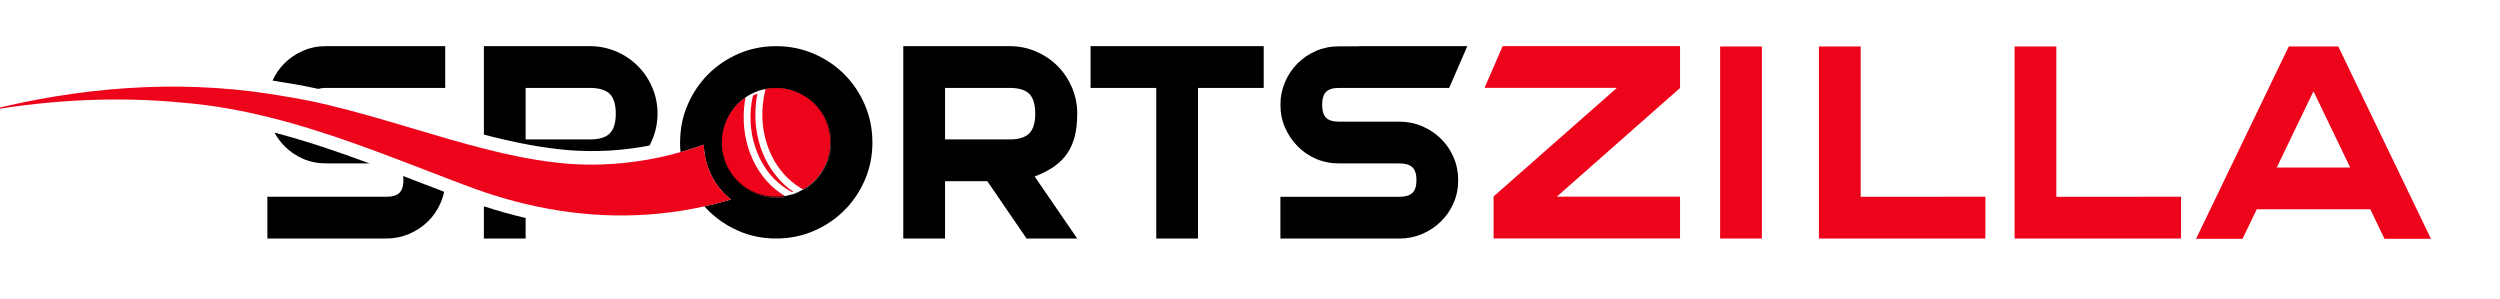
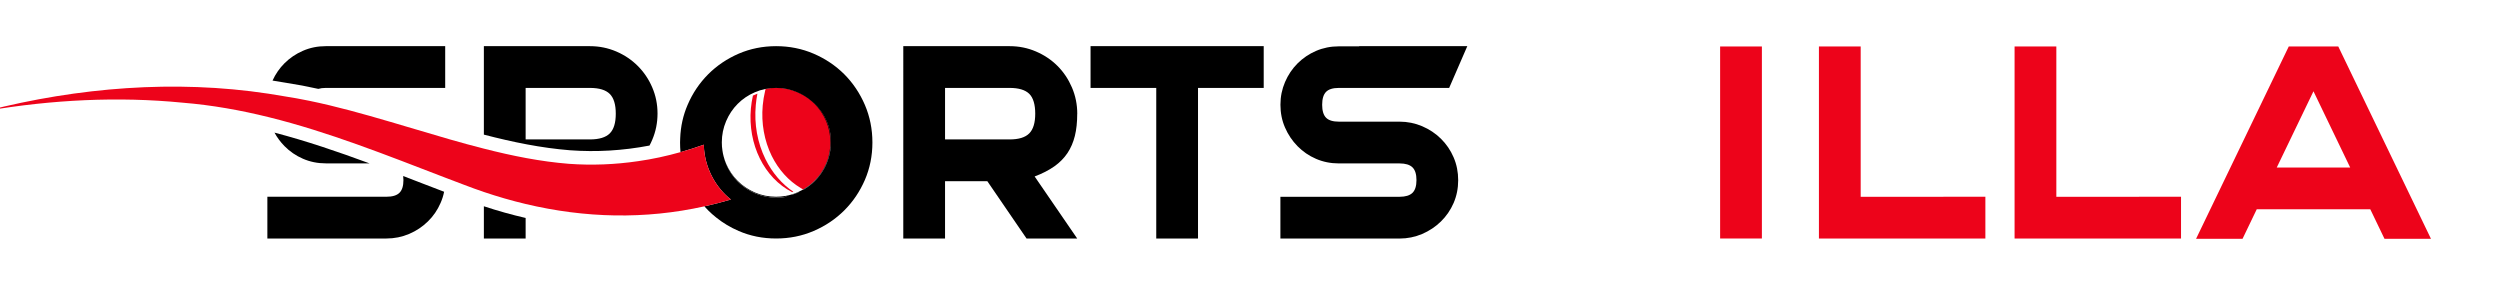
<svg xmlns="http://www.w3.org/2000/svg" height="65.868" width="551.364" style="max-height: 500px" viewBox="108.314 0 551.364 65.868" data-name="Layer 1" id="Layer_1">
  <defs>
    <style>
      .cls-1 {
        fill: #ed031a;
      }
    </style>
  </defs>
  <g>
-     <path d="M281.71,43.4c-1.07.19-2.17.25-3.31.15-5.28-.47-9.46-4.26-10.66-9.13-.06-.21-.1-.42-.15-.64-.2-1.08-.26-2.2-.16-3.36.34-3.79,2.39-7,5.32-8.96-.15.76-.26,1.54-.33,2.32-.73,8.16,2.84,15.8,8.99,19.45.1.06.2.12.3.18Z" class="cls-1" />
    <path d="M291.48,32.32c-.01.13-.02.26-.04.39,0,.04-.01.08-.02.12-.01.09-.02.18-.03.26l-.03.15c-.01.08-.02.15-.03.23-.01.05-.03.11-.04.16-.01.07-.03.14-.04.21-.01.06-.03.11-.04.17,0,.07-.03.14-.05.21-.01.05-.03.1-.04.16-.02.07-.04.13-.06.2-.01.06-.03.11-.04.16-.02.07-.04.14-.06.2-.02.06-.04.11-.06.17-.02.06-.04.13-.07.19-.01.06-.03.11-.05.17-.03.06-.05.12-.08.19-.02.05-.04.1-.06.16-.03.06-.05.12-.08.19-.02.05-.04.1-.07.16-.02.06-.05.12-.08.18-.02.05-.05.1-.07.16-.03.06-.06.12-.09.18-.03.05-.06.1-.08.15-.03.06-.06.12-.09.18-.03.05-.06.1-.09.16-.03.05-.06.11-.1.17-.03.05-.06.1-.09.15-.03.06-.06.11-.1.17-.03.05-.06.1-.09.15-.04.05-.07.11-.11.16-.03.05-.07.1-.1.15-.04.05-.07.11-.11.16-.04.05-.07.1-.11.15s-.07.1-.11.15c-.04.05-.08.1-.11.15-.04.05-.08.1-.12.15-.04.04-.08.09-.12.14-.04.05-.08.1-.12.15-.04.04-.08.09-.12.13-.05.05-.09.1-.13.15-.04.04-.09.09-.13.13-.04.05-.08.09-.13.14l-.26.26c-.05.05-.1.09-.14.13-.05.05-.09.09-.14.13-.05.04-.09.09-.14.13-.05.04-.09.08-.14.12-.05.04-.1.08-.15.12-.05.04-.1.08-.14.12-.05.04-.11.08-.16.12-.05.04-.09.08-.14.11-.06.04-.11.08-.16.12-.05.04-.1.07-.15.11-.06.04-.11.07-.16.11-.05.04-.11.07-.16.1-.05.04-.11.08-.16.11-.06.03-.11.07-.16.1-.06.03-.12.07-.17.1-.04.02-.07.04-.11.06l-.07-.04-.47-.28c-2.67-1.58-4.88-4.03-6.39-7.07-1.65-3.36-2.34-7.21-1.99-11.12.1-1.08.27-2.14.52-3.19l.12-.5c1.11-.22,2.26-.29,3.44-.18,2.3.2,4.4,1.05,6.13,2.33.19.14.38.29.56.45.22.18.42.36.62.57,1.62,1.54,2.78,3.53,3.34,5.74.28,1.22.37,2.49.25,3.79Z" class="cls-1" />
  </g>
  <g>
    <path d="M201.46,40.45c-1.42-.55-2.83-1.09-4.23-1.63.04.27.06.57.06.89,0,1.31-.3,2.25-.89,2.82-.59.58-1.55.86-2.85.86h-26.27v9.21h26.27c1.75,0,3.42-.34,5-1.01,1.57-.67,2.95-1.59,4.14-2.76,1.19-1.16,2.12-2.52,2.79-4.07.35-.79.61-1.61.78-2.47-1.6-.61-3.2-1.22-4.8-1.84ZM168.85,29.25c.59,1.09,1.33,2.08,2.2,2.97,1.17,1.19,2.53,2.12,4.08,2.79,1.56.68,3.23,1.02,5.03,1.02h9.64c-6.99-2.58-13.91-4.94-20.95-6.78ZM180.16,10.18c-1.8,0-3.47.34-5.03,1.02-1.55.67-2.91,1.59-4.08,2.76-1.09,1.09-1.97,2.36-2.63,3.81,1,.15,1.99.31,2.97.49,2.37.36,4.74.81,7.12,1.34h.01c.46-.14,1.01-.21,1.64-.21h26.34v-9.21h-26.34Z" />
    <path d="M215.03,45.49v7.11h9.21v-4.53c-3.06-.7-6.13-1.56-9.21-2.58ZM252.16,19.27c-.77-1.8-1.84-3.38-3.19-4.73-1.35-1.35-2.93-2.41-4.75-3.19-1.83-.78-3.76-1.17-5.81-1.17h-23.38v19.51c6.42,1.67,12.71,2.95,18.99,3.45,5.83.43,11.7.08,17.54-1.04.22-.41.42-.83.6-1.26.78-1.82,1.17-3.75,1.17-5.8s-.39-3.97-1.17-5.77ZM242.8,29.42c-.88.88-2.34,1.33-4.39,1.33h-14.17v-11.36h14.17c2.05,0,3.51.45,4.39,1.33s1.32,2.33,1.32,4.35-.44,3.47-1.32,4.35Z" />
    <path d="M291.27,28.61c-.55-2.2-1.71-4.18-3.32-5.71,1.06,1.07,1.91,2.34,2.55,3.81.63,1.48.95,3.04.95,4.68s-.32,3.25-.95,4.71c-.64,1.46-1.49,2.72-2.55,3.78-.75.75-1.59,1.39-2.53,1.92l.07.04s.07-.04.11-.06c.05-.03.11-.07.17-.1.05-.03.1-.07.16-.1.05-.03.11-.07.16-.11.05-.03.11-.06.16-.1.05-.04.1-.07.16-.11.05-.04.1-.07.15-.11.05-.04.1-.08.16-.12.05-.03.09-.07.14-.11.05-.04.11-.08.16-.12.04-.04.09-.08.14-.12.05-.04.1-.08.15-.12.05-.04.09-.08.14-.12.05-.04.09-.09.14-.13.05-.04.09-.08.14-.13.04-.04.09-.08.14-.13l.26-.26c.05-.05.09-.09.13-.14.04-.04.09-.09.13-.13.04-.05.08-.1.13-.15.04-.04.08-.09.12-.13.04-.05.08-.1.12-.15.04-.05.08-.1.12-.14.04-.05.08-.1.12-.15.03-.05.07-.1.11-.15.04-.05.07-.1.11-.15s.07-.1.11-.15c.04-.05.07-.11.11-.16.03-.05.07-.1.1-.15.04-.05.07-.11.11-.16.03-.05.06-.1.09-.15.04-.06.07-.11.1-.17.03-.05.06-.1.09-.15.04-.06.07-.12.1-.17.03-.06.06-.11.09-.16.03-.06.06-.12.09-.18.02-.05.05-.1.08-.15.03-.06.06-.12.09-.18.02-.06.05-.11.07-.16.03-.06.06-.12.08-.18.03-.06.05-.11.07-.16.03-.07.05-.13.08-.19.02-.06.04-.11.06-.16.03-.07.05-.13.08-.19.02-.06.04-.11.05-.17.03-.06.05-.13.07-.19.02-.06.04-.11.06-.17.02-.06.04-.13.06-.2,0-.05.03-.1.04-.16.02-.07.04-.13.06-.2.01-.06.03-.11.04-.16.02-.07.04-.14.05-.21.01-.06.03-.11.04-.17.01-.07.03-.14.04-.21.01-.05.03-.11.04-.16,0-.08.02-.15.03-.23l.03-.15c0-.08.02-.17.03-.26.01-.04.02-.08.02-.12.02-.13.03-.26.04-.39.12-1.29.03-2.56-.25-3.77ZM284.36,42.34c-.07.03-.14.07-.22.1-.39.17-.78.31-1.18.43.03.02.07.03.1.05.47-.14.93-.32,1.38-.53-.03-.02-.05-.03-.08-.05ZM281.5,43.22c-.66.11-1.33.17-2.02.17-1.68,0-3.24-.32-4.7-.95-1.45-.64-2.71-1.49-3.77-2.56-1.07-1.06-1.92-2.32-2.55-3.78-.23-.53-.42-1.08-.56-1.64,1.2,4.85,5.36,8.62,10.61,9.09,1.13.1,2.23.04,3.29-.15-.1-.06-.2-.12-.3-.18Z" />
    <path d="M345.89,25.1c0,1.84-.17,3.47-.52,4.88-.35,1.41-.89,2.67-1.63,3.78-.74,1.1-1.7,2.08-2.88,2.92-1.19.84-2.64,1.59-4.36,2.24l9.39,13.69h-11.17l-8.65-12.64h-9.33v12.64h-9.21V10.18h23.45c2.05,0,3.98.39,5.8,1.17,1.82.78,3.41,1.84,4.76,3.19,1.35,1.35,2.41,2.94,3.19,4.76.78,1.82,1.17,3.75,1.17,5.8ZM330.98,30.75c2,0,3.45-.44,4.33-1.33.88-.88,1.32-2.34,1.32-4.35s-.44-3.52-1.32-4.38c-.88-.86-2.32-1.3-4.33-1.3h-14.24v11.36h14.24Z" />
    <path d="M372.53,10.18h14.49v9.21h-14.49v33.21h-9.21V19.39h-14.49v-9.21h23.69Z" />
    <path d="M408.07,10.18h23.85l-4,9.21h-24.33c-1.31,0-2.25.29-2.82.87-.57.58-.86,1.53-.86,2.85s.29,2.27.86,2.85c.57.58,1.51.87,2.82.87h13.38c1.76,0,3.43.34,5,1.01,1.57.67,2.96,1.59,4.14,2.76s2.12,2.53,2.79,4.1c.68,1.57,1.01,3.26,1.01,5.05s-.34,3.47-1.01,5.02-1.61,2.91-2.79,4.07-2.57,2.08-4.14,2.76c-1.58.67-3.24,1.01-5,1.01h-26.27v-9.21h26.27c1.31,0,2.26-.29,2.85-.86.59-.57.89-1.51.89-2.82s-.3-2.25-.89-2.82c-.59-.57-1.54-.86-2.85-.86h-13.38c-1.8,0-3.48-.34-5.03-1.01-1.56-.67-2.92-1.61-4.08-2.79-1.17-1.19-2.09-2.56-2.76-4.11-.68-1.55-1.01-3.23-1.01-5.03s.34-3.43,1.01-5,1.6-2.95,2.76-4.11c1.17-1.17,2.53-2.09,4.08-2.76,1.55-.67,3.23-1.01,5.03-1.01h4.48Z" />
-     <path d="M461.41,10.18h17.43v9.22l-27.19,23.98h27.19v9.21h-41.12v-9.27l27.19-23.94h-29.19l4-9.21h21.69Z" class="cls-1" />
    <path d="M496.89,52.6h-9.21V10.25h9.21v42.35Z" class="cls-1" />
    <path d="M536.91,43.39h9.27v9.21h-36.71V10.25h9.21v33.15h18.23Z" class="cls-1" />
    <path d="M580.06,43.39h9.27v9.21h-36.71V10.25h9.21v33.15h18.23Z" class="cls-1" />
    <path d="M613.08,10.25h10.93l20.44,42.41h-10.25l-3.13-6.51h-25.04l-3.13,6.51h-10.25l20.44-42.41ZM610.44,36.95h16.2l-8.1-16.82-8.1,16.82Z" class="cls-1" />
  </g>
  <path d="M299.06,23.14c-1.11-2.58-2.62-4.83-4.54-6.76-1.93-1.92-4.18-3.43-6.76-4.54-2.57-1.1-5.33-1.66-8.28-1.66s-5.7.56-8.26,1.66c-2.55,1.11-4.8,2.62-6.72,4.54-1.92,1.93-3.44,4.18-4.54,6.76-.99,2.29-1.53,4.73-1.63,7.32-.02.31-.03.64-.03.96,0,.72.03,1.43.1,2.13,1.73-.48,3.45-1.03,5.14-1.64.03,1.58.29,3.09.77,4.55.67,2.02,1.66,3.8,2.95,5.34.67.81,1.42,1.55,2.25,2.2-1.95.58-3.89,1.08-5.85,1.51.27.3.55.6.84.89.56.56,1.16,1.09,1.78,1.58,1.49,1.2,3.14,2.18,4.94,2.96,2.56,1.11,5.31,1.66,8.26,1.66s5.71-.55,8.28-1.66c2.58-1.1,4.83-2.62,6.76-4.54,1.92-1.92,3.43-4.16,4.54-6.72,1.1-2.56,1.66-5.31,1.66-8.26s-.56-5.71-1.66-8.28ZM291.52,32.38c-.01.13-.02.26-.04.39,0,.04-.01.08-.02.12-.01.09-.02.18-.03.26l-.03.15c-.01.08-.02.15-.03.23-.01.05-.03.11-.04.16-.01.07-.03.14-.04.21-.01.06-.03.11-.04.17,0,.07-.03.14-.05.21-.01.05-.03.1-.04.16-.02.07-.04.13-.06.2-.01.06-.03.11-.04.16-.02.07-.04.14-.06.2-.02.06-.04.11-.06.17-.02.06-.04.13-.07.19-.01.06-.03.11-.05.17-.03.06-.05.12-.08.19-.02.05-.04.1-.06.16-.03.06-.05.12-.08.19-.02.05-.04.1-.07.16-.02.06-.05.12-.08.18-.02.05-.05.1-.07.16-.03.06-.06.12-.09.18-.03.05-.06.1-.08.15-.03.06-.06.12-.09.18-.03.05-.06.1-.09.16-.03.05-.06.11-.1.17-.03.05-.06.1-.09.15-.03.06-.06.11-.1.17-.03.05-.06.1-.09.15-.04.05-.07.11-.11.16-.03.05-.07.1-.1.15-.04.05-.07.11-.11.16-.04.05-.07.1-.11.15s-.07.1-.11.15c-.04.05-.08.1-.11.15-.04.05-.08.1-.12.15-.04.04-.08.09-.12.14-.04.05-.08.1-.12.15-.04.04-.08.09-.12.13-.05.05-.09.1-.13.15-.04.04-.09.09-.13.13-.04.05-.08.09-.13.14l-.26.26c-.05.05-.1.09-.14.13-.05.05-.09.09-.14.13-.05.04-.09.09-.14.13-.05.04-.09.08-.14.12-.05.04-.1.08-.15.12-.05.04-.1.08-.14.12-.05.04-.11.08-.16.12-.05.04-.09.08-.14.11-.06.04-.11.08-.16.12-.05.04-.1.07-.15.11-.06.04-.11.07-.16.11-.05.04-.11.07-.16.1-.05.04-.11.08-.16.11-.06.03-.11.07-.16.1-.06.03-.12.07-.17.1-.04.02-.07.04-.11.06l-.07-.04c-.34.19-.69.37-1.06.54.03.02.05.03.08.05-.45.21-.91.39-1.38.53-.03-.02-.07-.03-.1-.05-.48.15-.96.27-1.46.35.1.06.2.12.3.18-1.06.19-2.16.25-3.29.15-5.25-.47-9.41-4.24-10.61-9.09-.06-.21-.1-.42-.15-.64-.04-.18-.07-.36-.09-.55-.01-.01-.01-.03-.01-.04-.1-.6-.14-1.21-.14-1.84,0-1.64.32-3.2.95-4.68.63-1.47,1.48-2.74,2.55-3.81,1.06-1.07,2.32-1.92,3.77-2.55,1.46-.64,3.02-.96,4.7-.96s3.19.32,4.66.96c.97.41,1.84.92,2.63,1.53.19.14.38.29.56.45.22.18.42.36.62.57,1.61,1.53,2.77,3.51,3.32,5.71.28,1.21.37,2.48.25,3.77Z" />
  <path d="M269.51,44c-1.95.58-3.89,1.08-5.85,1.51-13.11,2.92-26.34,2.59-39.42-.52-3.08-.73-6.15-1.62-9.21-2.65-1.47-.5-2.93-1.03-4.39-1.59-1.39-.52-2.77-1.05-4.16-1.58-12.88-4.94-25.64-10.05-38.91-13.33-6.18-1.53-12.47-2.66-18.94-3.19-14.3-1.41-28.88-.65-43.2,1.77,20.06-5.12,41.42-6.89,62.07-3.76,1.12.17,2.24.35,3.36.55,1.89.29,3.78.63,5.67,1.02,5.93,1.22,11.86,2.88,17.79,4.62h.01c1.86.54,3.71,1.1,5.57,1.65h.01c5.05,1.51,10.09,3.01,15.12,4.28,6.29,1.61,12.55,2.86,18.76,3.35,5.1.37,10.2.16,15.22-.58h.01c3.17-.45,6.3-1.13,9.38-2,1.73-.48,3.45-1.03,5.14-1.64.03,1.58.29,3.09.77,4.55.67,2.02,1.66,3.8,2.95,5.34.67.81,1.42,1.55,2.25,2.2Z" class="cls-1" />
  <path d="M283.02,42.38c-6.17-3.14-9.81-10.54-9.1-18.47.09-.95.24-1.9.45-2.83.03-.01.05-.03.08-.04.29-.14.6-.28.91-.39-.16.83-.29,1.67-.36,2.53-.38,4.2.36,8.32,2.14,11.93,1.49,3,3.6,5.47,6.15,7.18-.09.03-.17.06-.26.09Z" class="cls-1" />
</svg>